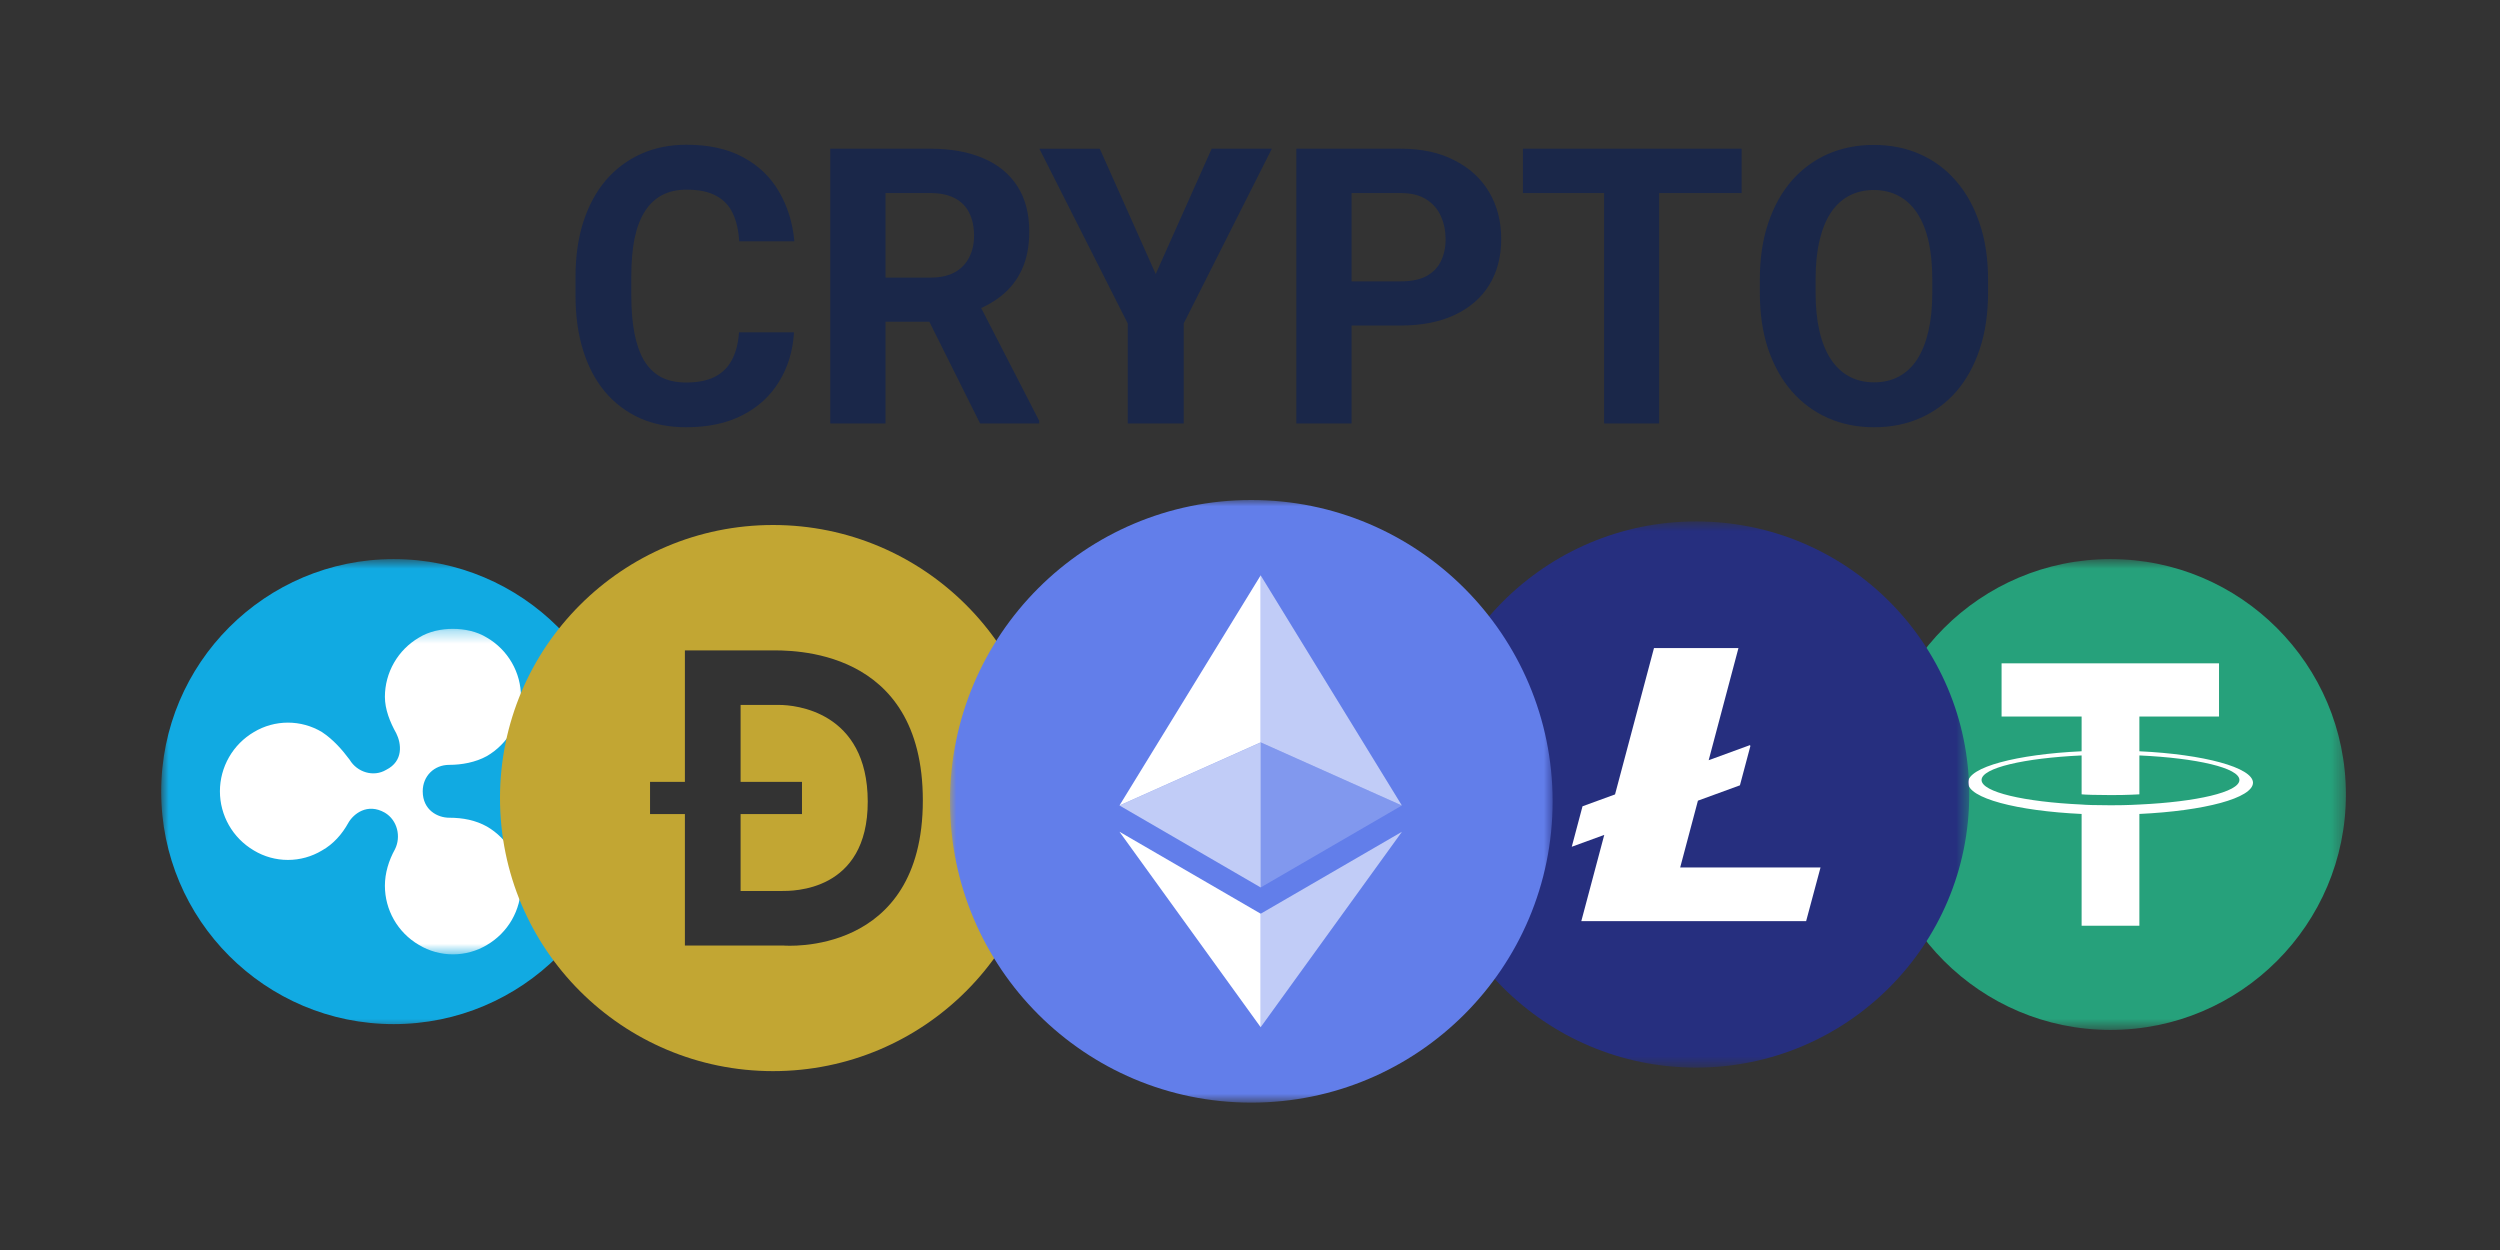
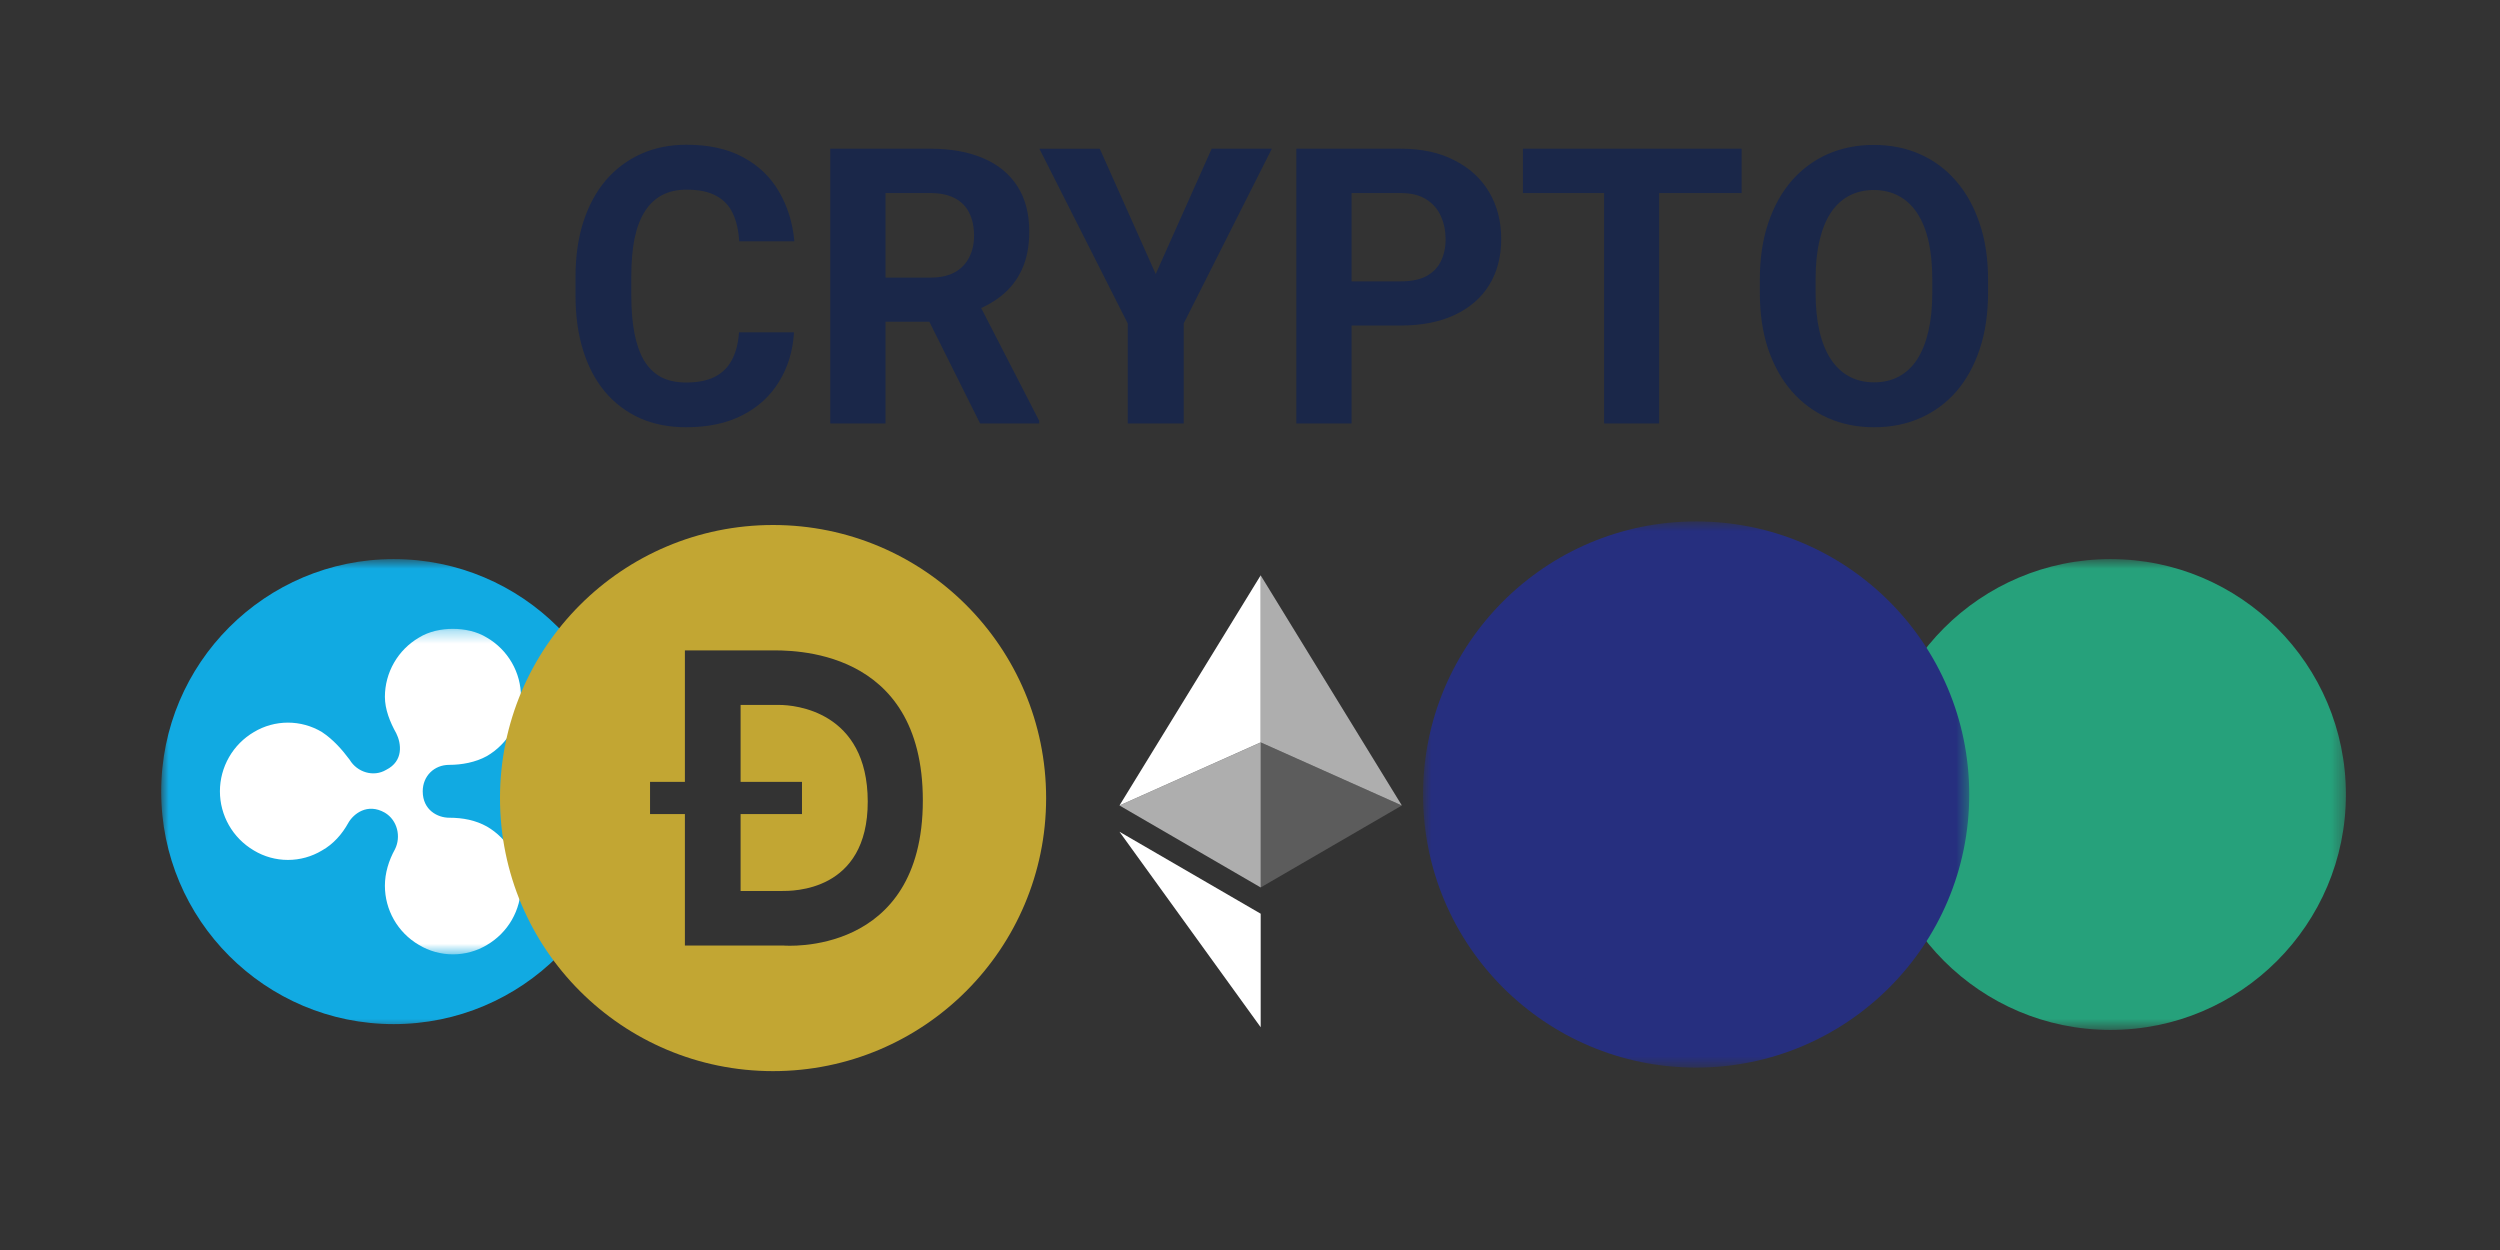
<svg xmlns="http://www.w3.org/2000/svg" width="200" height="100" viewBox="0 0 200 100" fill="none">
  <rect x="0" y="0" width="200" height="100" fill="#333333" stroke="none" />
  <mask id="mask0_73_94" style="mask-type:luminance" maskUnits="userSpaceOnUse" x="150" y="44" width="38" height="39">
    <path d="M150.005 44.727H187.673V82.394H150.005V44.727Z" fill="white" />
  </mask>
  <g mask="url(#mask0_73_94)">
    <path d="M168.839 82.394C179.241 82.394 187.673 73.962 187.673 63.56C187.673 53.159 179.241 44.727 168.839 44.727C158.437 44.727 150.005 53.159 150.005 63.56C150.005 73.962 158.437 82.394 168.839 82.394Z" fill="#26A17B" />
-     <path d="M171.15 64.362C171.029 64.362 170.334 64.422 168.855 64.422C167.646 64.422 166.831 64.392 166.529 64.362C161.938 64.151 158.525 63.365 158.525 62.398C158.525 61.432 161.938 60.647 166.529 60.435V63.547C166.831 63.576 167.677 63.607 168.884 63.607C170.304 63.607 171.029 63.547 171.15 63.547V60.435C175.74 60.645 179.153 61.432 179.153 62.398C179.153 63.365 175.71 64.151 171.15 64.362ZM171.15 60.102V57.323H177.522V53.065H160.126V57.323H166.529V60.102C161.335 60.344 157.439 61.372 157.439 62.61C157.439 63.849 161.335 64.875 166.529 65.117V74.058H171.15V65.116C176.344 64.874 180.24 63.848 180.24 62.609C180.21 61.4 176.314 60.344 171.15 60.102Z" fill="white" />
  </g>
  <mask id="mask1_73_94" style="mask-type:luminance" maskUnits="userSpaceOnUse" x="12" y="44" width="39" height="39">
    <path d="M12.895 44.727H50.562V82.394H12.895V44.727Z" fill="white" />
  </mask>
  <g mask="url(#mask1_73_94)">
    <path d="M31.496 81.929C41.769 81.929 50.097 73.601 50.097 63.328C50.097 53.054 41.769 44.727 31.496 44.727C21.223 44.727 12.895 53.054 12.895 63.328C12.895 73.601 21.223 81.929 31.496 81.929Z" fill="#11AAE2" />
    <mask id="mask2_73_94" style="mask-type:luminance" maskUnits="userSpaceOnUse" x="16" y="50" width="27" height="27">
      <path d="M16.615 50.308H42.657V76.35H16.615V50.308Z" fill="white" />
    </mask>
    <g mask="url(#mask2_73_94)">
      <path d="M33.516 51.008C32.689 51.491 32.002 52.182 31.524 53.013C31.046 53.843 30.794 54.784 30.792 55.742C30.792 56.748 31.196 57.761 31.701 58.665C32.104 59.472 32.302 60.881 30.894 61.587C29.888 62.189 28.573 61.787 27.972 60.779C27.369 59.972 26.664 59.165 25.755 58.563C24.933 58.07 23.993 57.81 23.034 57.81C22.076 57.81 21.135 58.07 20.314 58.563C19.487 59.048 18.8 59.74 18.323 60.572C17.846 61.403 17.594 62.345 17.593 63.303C17.593 65.218 18.598 67.032 20.314 68.04C21.135 68.534 22.076 68.794 23.034 68.794C23.993 68.794 24.933 68.534 25.755 68.04C26.663 67.535 27.369 66.733 27.869 65.823C28.273 65.118 29.382 64.21 30.792 65.017C31.797 65.618 32.099 66.933 31.599 67.938C31.094 68.848 30.792 69.855 30.792 70.86C30.792 72.777 31.797 74.59 33.516 75.595C34.337 76.088 35.278 76.349 36.236 76.349C37.195 76.349 38.135 76.088 38.957 75.595C39.784 75.112 40.471 74.42 40.949 73.59C41.426 72.759 41.679 71.819 41.681 70.86C41.68 69.902 41.427 68.96 40.95 68.129C40.472 67.298 39.785 66.607 38.957 66.124C38.047 65.618 37.04 65.418 35.933 65.418C35.024 65.418 33.818 64.816 33.818 63.303C33.818 62.092 34.727 61.189 35.934 61.189C36.938 61.189 38.047 60.988 38.957 60.483C39.784 59.999 40.471 59.308 40.949 58.477C41.426 57.647 41.679 56.706 41.681 55.748C41.68 54.789 41.428 53.848 40.95 53.017C40.472 52.187 39.785 51.496 38.957 51.013C38.15 50.508 37.144 50.308 36.236 50.308C35.332 50.303 34.317 50.508 33.516 51.008Z" fill="white" />
    </g>
  </g>
  <mask id="mask3_73_94" style="mask-type:luminance" maskUnits="userSpaceOnUse" x="113" y="41" width="45" height="45">
    <path d="M113.844 41.713H157.539V85.408H113.844V41.713Z" fill="white" />
  </mask>
  <g mask="url(#mask3_73_94)">
    <path d="M157.539 63.56C157.539 75.627 147.757 85.408 135.692 85.408C123.625 85.408 113.844 75.627 113.844 63.56C113.844 51.495 123.625 41.713 135.692 41.713C147.757 41.713 157.539 51.495 157.539 63.56Z" fill="#262F7F" />
    <path d="M152.902 63.562C152.902 73.066 145.197 80.771 135.694 80.771C126.19 80.771 118.484 73.066 118.484 63.562C118.484 54.058 126.19 46.353 135.694 46.353C145.198 46.353 152.902 54.057 152.902 63.562Z" fill="#262F7F" />
-     <path d="M134.415 69.397L135.834 64.054L139.194 62.826L140.03 59.686L140.001 59.608L136.694 60.817L139.077 51.844H132.319L129.203 63.553L126.601 64.503L125.741 67.741L128.341 66.792L126.504 73.692H144.49L145.642 69.397H134.415Z" fill="white" />
  </g>
  <path d="M59.119 26.585H63.521C63.432 28.065 63.036 29.379 62.328 30.526C61.632 31.674 60.655 32.569 59.398 33.214C58.151 33.858 56.65 34.18 54.892 34.18C53.518 34.18 52.286 33.938 51.196 33.455C50.116 32.969 49.16 32.247 48.398 31.341C47.633 30.425 47.048 29.318 46.646 28.02C46.243 26.721 46.042 25.267 46.042 23.657V22.132C46.042 20.521 46.248 19.067 46.661 17.769C47.082 16.46 47.682 15.348 48.457 14.432C49.226 13.528 50.187 12.806 51.269 12.319C52.36 11.825 53.577 11.579 54.922 11.579C56.708 11.579 58.216 11.912 59.442 12.576C60.679 13.239 61.637 14.155 62.314 15.323C63.001 16.492 63.414 17.819 63.55 19.309H59.134C59.084 18.423 58.913 17.674 58.618 17.059C58.341 16.454 57.869 15.96 57.278 15.656C56.688 15.334 55.903 15.172 54.922 15.172C54.185 15.172 53.543 15.313 52.992 15.595C52.443 15.877 51.982 16.304 51.608 16.879C51.236 17.452 50.956 18.177 50.769 19.052C50.593 19.918 50.504 20.934 50.504 22.102V23.657C50.504 24.794 50.588 25.796 50.755 26.661C50.921 27.517 51.176 28.241 51.52 28.835C51.874 29.419 52.325 29.862 52.875 30.163C53.435 30.456 54.106 30.601 54.892 30.601C55.815 30.601 56.577 30.451 57.175 30.149C57.762 29.858 58.242 29.387 58.544 28.805C58.868 28.212 59.06 27.472 59.119 26.585ZM66.422 11.896H74.418C76.058 11.896 77.466 12.149 78.644 12.651C79.832 13.154 80.745 13.899 81.383 14.885C82.021 15.872 82.341 17.085 82.341 18.524C82.341 19.701 82.144 20.714 81.751 21.558C81.381 22.378 80.821 23.097 80.117 23.657C79.42 24.211 78.601 24.654 77.658 24.985L76.259 25.74H69.308L69.279 22.207H74.447C75.223 22.207 75.866 22.067 76.377 21.784C76.871 21.519 77.272 21.108 77.525 20.608C77.79 20.104 77.923 19.52 77.923 18.856C77.923 18.151 77.796 17.542 77.54 17.03C77.29 16.521 76.882 16.107 76.377 15.851C75.857 15.58 75.203 15.444 74.419 15.444H70.84V33.878H66.422V11.896ZM78.408 33.878L73.52 24.08L78.188 24.049L83.136 33.666V33.877H78.409L78.408 33.878ZM87.98 11.896L92.457 21.921L96.934 11.896H101.748L94.696 25.876V33.878H90.219V25.876L83.15 11.897H87.98V11.896ZM112.057 26.042H106.594V22.51H112.057C112.901 22.51 113.588 22.369 114.118 22.087C114.648 21.795 115.036 21.392 115.281 20.879C115.526 20.365 115.649 19.787 115.649 19.142C115.649 18.489 115.526 17.879 115.281 17.316C115.039 16.756 114.633 16.283 114.118 15.958C113.588 15.615 112.901 15.444 112.057 15.444H108.125V33.878H103.707V11.895H112.057C113.735 11.895 115.174 12.207 116.37 12.832C117.579 13.445 118.501 14.295 119.139 15.382C119.778 16.47 120.097 17.713 120.097 19.112C120.097 20.531 119.778 21.759 119.139 22.796C118.501 23.832 117.579 24.632 116.37 25.196C115.174 25.759 113.735 26.042 112.057 26.042ZM132.73 11.896V33.878H128.328V11.895L132.73 11.896ZM139.328 11.896V15.443H121.834V11.896H139.328ZM159.045 22.374V23.416C159.045 25.087 158.824 26.585 158.383 27.914C157.941 29.243 157.318 30.375 156.513 31.311C155.721 32.227 154.735 32.954 153.626 33.44C152.517 33.933 151.285 34.18 149.93 34.18C148.585 34.18 147.354 33.933 146.235 33.44C145.129 32.949 144.144 32.223 143.348 31.311C142.534 30.375 141.9 29.243 141.448 27.914C141.006 26.585 140.786 25.087 140.786 23.415V22.373C140.786 20.693 141.006 19.194 141.448 17.875C141.89 16.547 142.514 15.414 143.319 14.478C144.111 13.559 145.096 12.826 146.205 12.334C147.324 11.841 148.556 11.594 149.901 11.594C151.256 11.594 152.487 11.841 153.597 12.334C154.708 12.822 155.695 13.555 156.483 14.478C157.298 15.414 157.926 16.547 158.368 17.875C158.82 19.193 159.045 20.693 159.045 22.374ZM154.583 23.416V22.343C154.583 21.176 154.48 20.15 154.275 19.263C154.068 18.378 153.764 17.633 153.361 17.03C152.959 16.425 152.468 15.973 151.888 15.671C151.309 15.358 150.647 15.202 149.901 15.202C149.155 15.202 148.493 15.358 147.913 15.671C147.343 15.973 146.858 16.425 146.455 17.029C146.062 17.633 145.763 18.378 145.557 19.263C145.35 20.15 145.247 21.176 145.247 22.343V23.415C145.247 24.573 145.35 25.599 145.557 26.495C145.763 27.381 146.067 28.131 146.469 28.744C146.873 29.349 147.363 29.808 147.942 30.119C148.522 30.431 149.184 30.587 149.93 30.587C150.677 30.587 151.339 30.431 151.918 30.119C152.498 29.806 152.983 29.349 153.376 28.744C153.768 28.131 154.068 27.381 154.275 26.495C154.48 25.6 154.583 24.573 154.583 23.415V23.416Z" fill="#1A2749" />
  <g clip-path="url(#clip0_73_94)">
    <path d="M62.369 56.396H59.248V62.55H64.159V65.126H59.248V71.279H62.522C63.363 71.279 69.429 71.374 69.419 64.12C69.41 56.866 63.537 56.396 62.369 56.396Z" fill="#C2A633" />
    <path d="M61.845 42C49.78 42 40 51.78 40 63.845C40 75.91 49.78 85.69 61.845 85.69C73.91 85.69 83.69 75.91 83.69 63.845C83.69 51.78 73.91 42 61.845 42ZM62.703 75.644H54.792V65.126H52.003V62.55H54.792V52.031H61.582C63.188 52.031 73.827 51.698 73.827 64.035C73.827 76.576 62.703 75.644 62.703 75.644H62.703Z" fill="#C2A633" />
  </g>
  <mask id="mask4_73_94" style="mask-type:luminance" maskUnits="userSpaceOnUse" x="76" y="40" width="49" height="49">
    <path d="M76 40H124.21V88.21H76V40Z" fill="white" />
  </mask>
  <g mask="url(#mask4_73_94)">
-     <path d="M100.105 88.21C113.417 88.21 124.21 77.418 124.21 64.105C124.21 50.793 113.417 40 100.105 40C86.792 40 76 50.793 76 64.105C76 77.418 86.792 88.21 100.105 88.21Z" fill="#627EEA" />
    <path d="M100.853 46.026V59.389L112.148 64.437L100.853 46.026Z" fill="white" fill-opacity="0.602" />
    <path d="M100.855 46.026L89.558 64.437L100.855 59.389V46.026Z" fill="white" />
-     <path d="M100.853 73.099V82.179L112.156 66.541L100.853 73.099Z" fill="white" fill-opacity="0.602" />
    <path d="M100.855 82.179V73.097L89.558 66.541L100.855 82.179Z" fill="white" />
    <path d="M100.853 70.997L112.148 64.439L100.853 59.395V70.997Z" fill="white" fill-opacity="0.2" />
    <path d="M89.559 64.44L100.855 70.997V59.395L89.559 64.44Z" fill="white" fill-opacity="0.602" />
  </g>
  <defs>
    <clipPath id="clip0_73_94">
      <rect width="43.69" height="43.69" fill="white" transform="translate(40 42)" />
    </clipPath>
  </defs>
</svg>